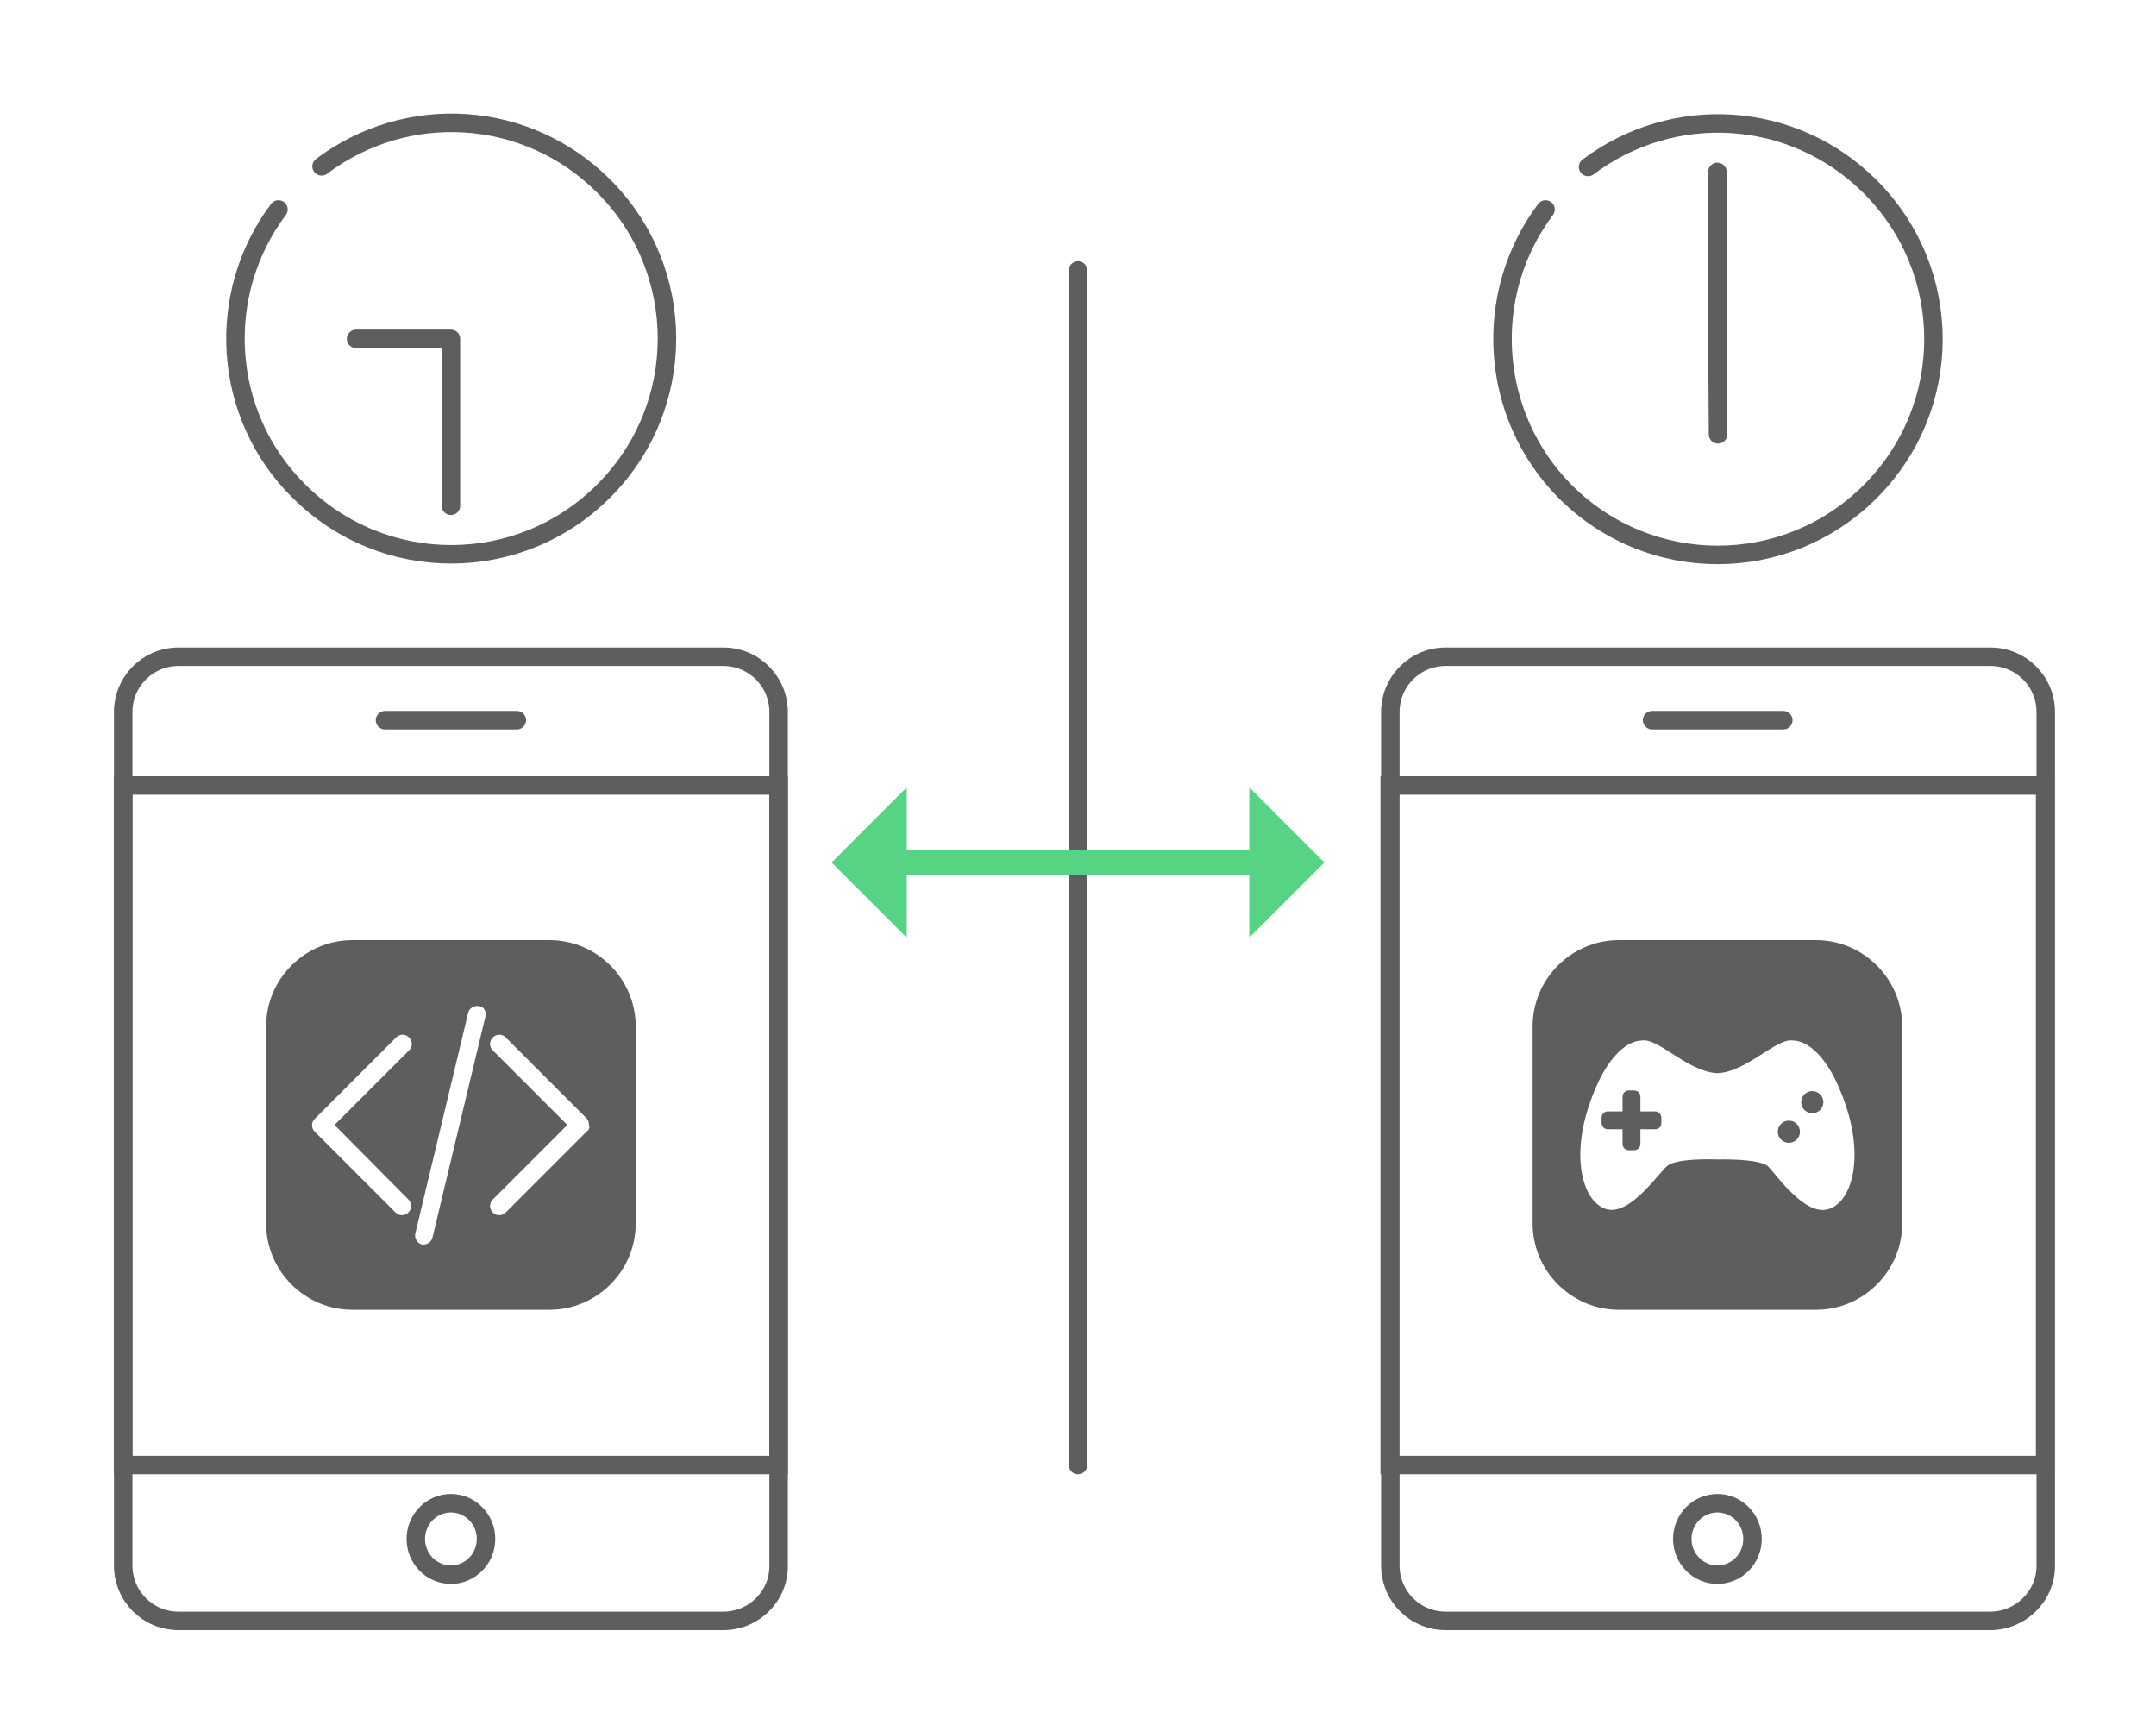
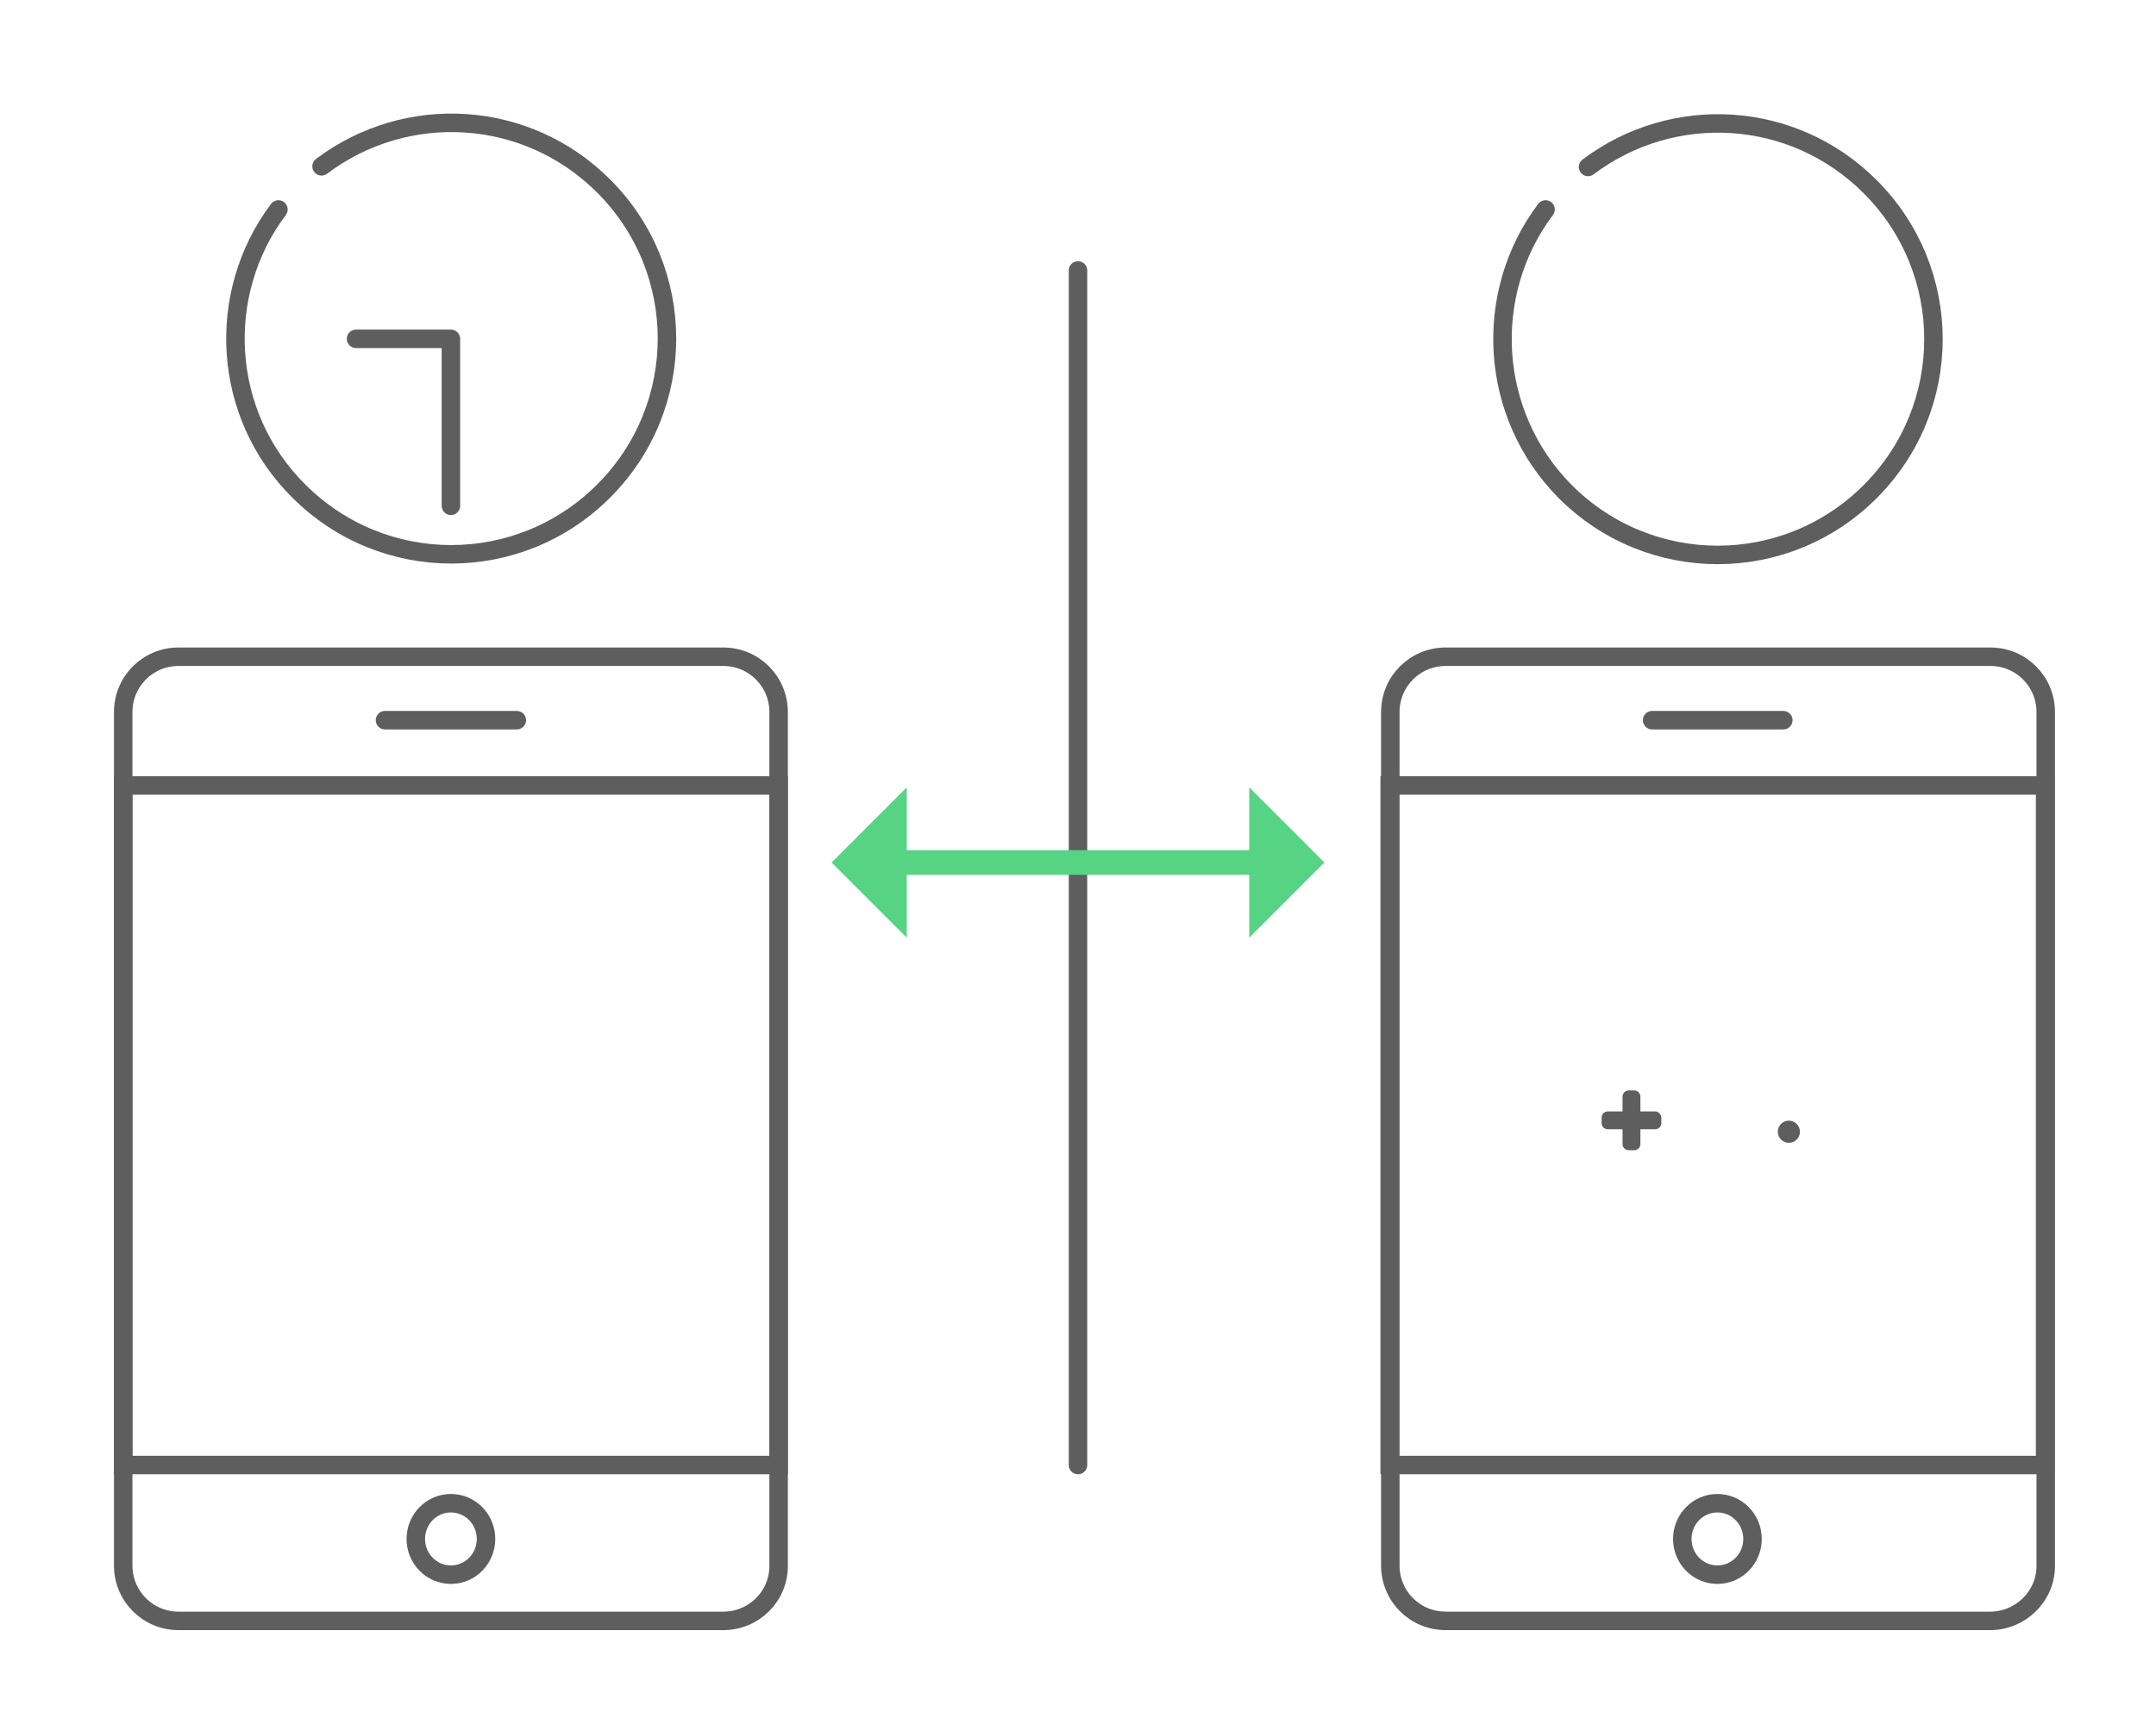
<svg xmlns="http://www.w3.org/2000/svg" version="1.1" x="0px" y="0px" width="350px" height="280px" viewBox="0 0 350 280" style="enable-background:new 0 0 350 280;" xml:space="preserve">
  <style type="text/css">
	.st0{fill:none;}
	.st1{fill:none;stroke:#5E5E5E;stroke-width:3;stroke-linecap:round;stroke-miterlimit:10;}
	.st2{fill:#5E5E5E;}
	.st3{fill:none;stroke:#5E5E5E;stroke-width:3;stroke-linecap:round;stroke-linejoin:round;stroke-miterlimit:10;}
	.st4{fill:none;stroke:#57D384;stroke-width:4.003;stroke-linecap:round;stroke-miterlimit:10;}
	.st5{fill:#57D384;}
</style>
  <defs>
</defs>
  <g>
    <rect class="st0" width="350" height="280" />
    <g>
      <g>
        <path class="st1" d="M323.1,263.1h-88.4c-5,0-9-4-9-9V115.6c0-5,4-9,9-9h88.4c5,0,9,4,9,9v138.6     C332.1,259.1,328,263.1,323.1,263.1z" />
        <rect x="225.6" y="127.5" class="st1" width="106.4" height="110.3" />
        <g>
          <path class="st2" d="M268.7,180.4h-2.4V178c0-0.5-0.4-1-1-1h-0.9c-0.5,0-1,0.4-1,1v2.4H261c-0.5,0-1,0.4-1,1v0.9      c0,0.5,0.4,1,1,1h2.4v2.4c0,0.5,0.4,1,1,1h0.9c0.5,0,1-0.4,1-1v-2.4h2.4c0.5,0,1-0.4,1-1v-0.9      C269.7,180.9,269.2,180.4,268.7,180.4z" />
          <circle class="st2" cx="290.4" cy="183.7" r="1.8" />
-           <circle class="st2" cx="294.2" cy="178.9" r="1.8" />
-           <path class="st2" d="M294.8,152.6h-32c-7.7,0-14,6.3-14,14v32c0,7.7,6.3,14,14,14h32c7.7,0,14-6.3,14-14v-32      C308.8,158.9,302.5,152.6,294.8,152.6z M296.7,196.3c-3.8,1-8.3-5.6-9.7-7c-1.5-1.3-8.2-1.1-8.2-1.1s-6.7-0.3-8.2,1.1      c-1.5,1.3-5.9,7.9-9.7,7c-3.8-1-5.9-7.9-3-16.7s6.7-10.7,8.6-10.7c2.7-0.5,7.5,5.1,12.3,5.3c4.8-0.2,9.6-5.8,12.3-5.3      c1.9,0,5.7,1.9,8.6,10.7C302.6,188.4,300.5,195.3,296.7,196.3z" />
        </g>
        <line class="st1" x1="268.2" y1="116.9" x2="289.5" y2="116.9" />
        <ellipse class="st1" cx="278.8" cy="249.8" rx="5.7" ry="5.8" />
      </g>
    </g>
    <g>
      <g>
        <path class="st1" d="M117.4,263.1H29c-5,0-9-4-9-9V115.6c0-5,4-9,9-9h88.4c5,0,9,4,9,9v138.6     C126.4,259.1,122.4,263.1,117.4,263.1z" />
        <rect x="20" y="127.5" class="st1" width="106.4" height="110.3" />
-         <path class="st2" d="M89.2,152.6h-32c-7.7,0-14,6.3-14,14v32c0,7.7,6.3,14,14,14h32c7.7,0,14-6.3,14-14v-32     C103.2,158.9,96.9,152.6,89.2,152.6z M66.3,194.7c0.6,0.6,0.6,1.5,0,2.1c-0.6,0.6-1.5,0.6-2.1,0l-13.1-13.1     c-0.6-0.6-0.6-1.5,0-2.1l13.2-13.2l0,0c0.6-0.6,1.5-0.6,2.1,0c0.6,0.6,0.6,1.5,0,2.1l-12.1,12.1L66.3,194.7z M78.8,165l-8.6,35.9     c-0.2,0.8-1,1.2-1.7,1.1c-0.8-0.2-1.2-1-1.1-1.7l8.6-35.9c0.2-0.8,1-1.2,1.7-1.1C78.6,163.4,79,164.2,78.8,165z M95.3,183.6     l-13.2,13.2h0c-0.6,0.6-1.5,0.6-2.1,0c-0.6-0.6-0.6-1.5,0-2.1l12.1-12.1l-12.1-12.1c-0.6-0.6-0.6-1.5,0-2.1     c0.6-0.6,1.5-0.6,2.1,0l13.1,13.1c0.3,0.3,0.4,0.7,0.4,1.1C95.8,183,95.6,183.4,95.3,183.6z" />
        <line class="st1" x1="62.5" y1="116.9" x2="83.9" y2="116.9" />
        <ellipse class="st1" cx="73.2" cy="249.8" rx="5.7" ry="5.8" />
      </g>
    </g>
    <g>
      <path class="st1" d="M45.2,34C34.9,47.7,36,67.3,48.5,79.7c13.7,13.7,35.8,13.7,49.5,0s13.7-35.8,0-49.5    c-12.5-12.5-32-13.6-45.8-3.2" />
      <polyline class="st3" points="57.8,55 73.2,55 73.2,82.1   " />
    </g>
    <g>
      <path class="st1" d="M250.9,34c-10.3,13.7-9.2,33.3,3.2,45.8c13.7,13.7,35.8,13.7,49.5,0c13.7-13.7,13.7-35.8,0-49.5    c-12.5-12.5-32-13.6-45.8-3.2" />
-       <polyline class="st3" points="278.9,70.5 278.8,55 278.8,27.9   " />
    </g>
    <line class="st3" x1="175" y1="43.9" x2="175" y2="237.8" />
    <g>
      <g>
        <line class="st4" x1="145.5" y1="140" x2="204.5" y2="140" />
        <g>
          <polygon class="st5" points="147.2,127.8 147.2,152.2 135,140     " />
        </g>
        <g>
          <polygon class="st5" points="202.8,127.8 202.8,152.2 215,140     " />
        </g>
      </g>
    </g>
  </g>
</svg>